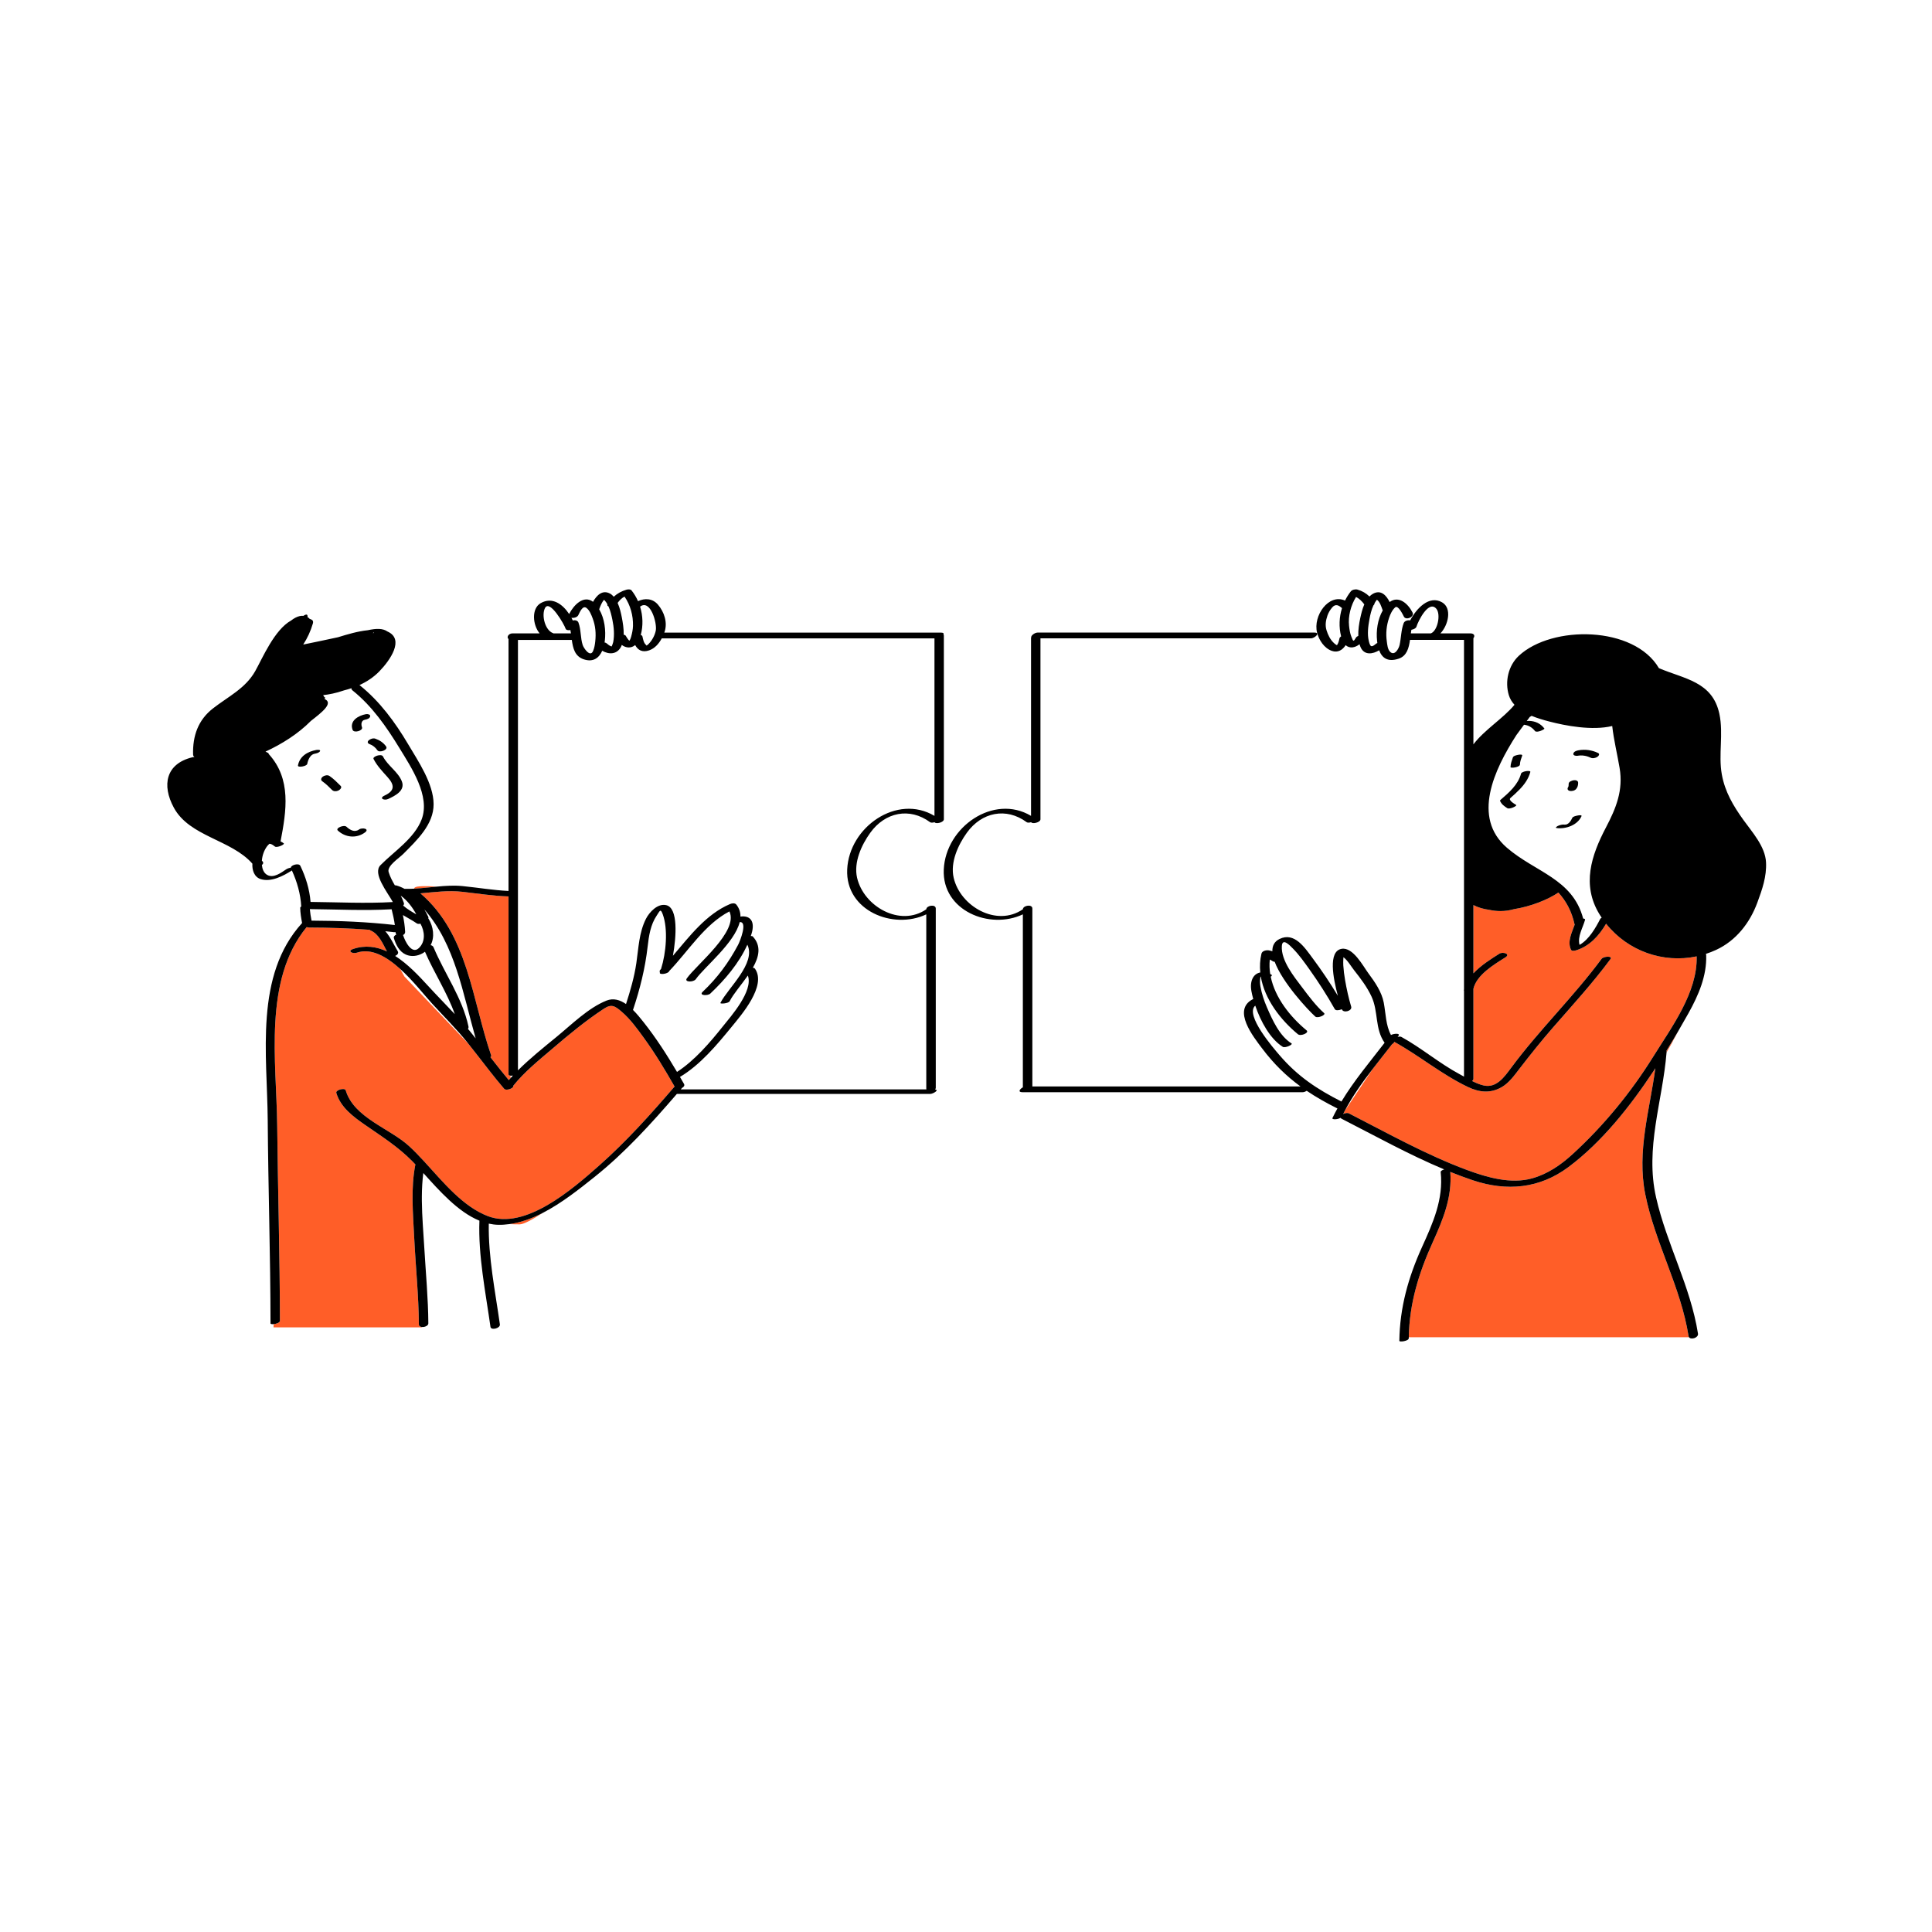
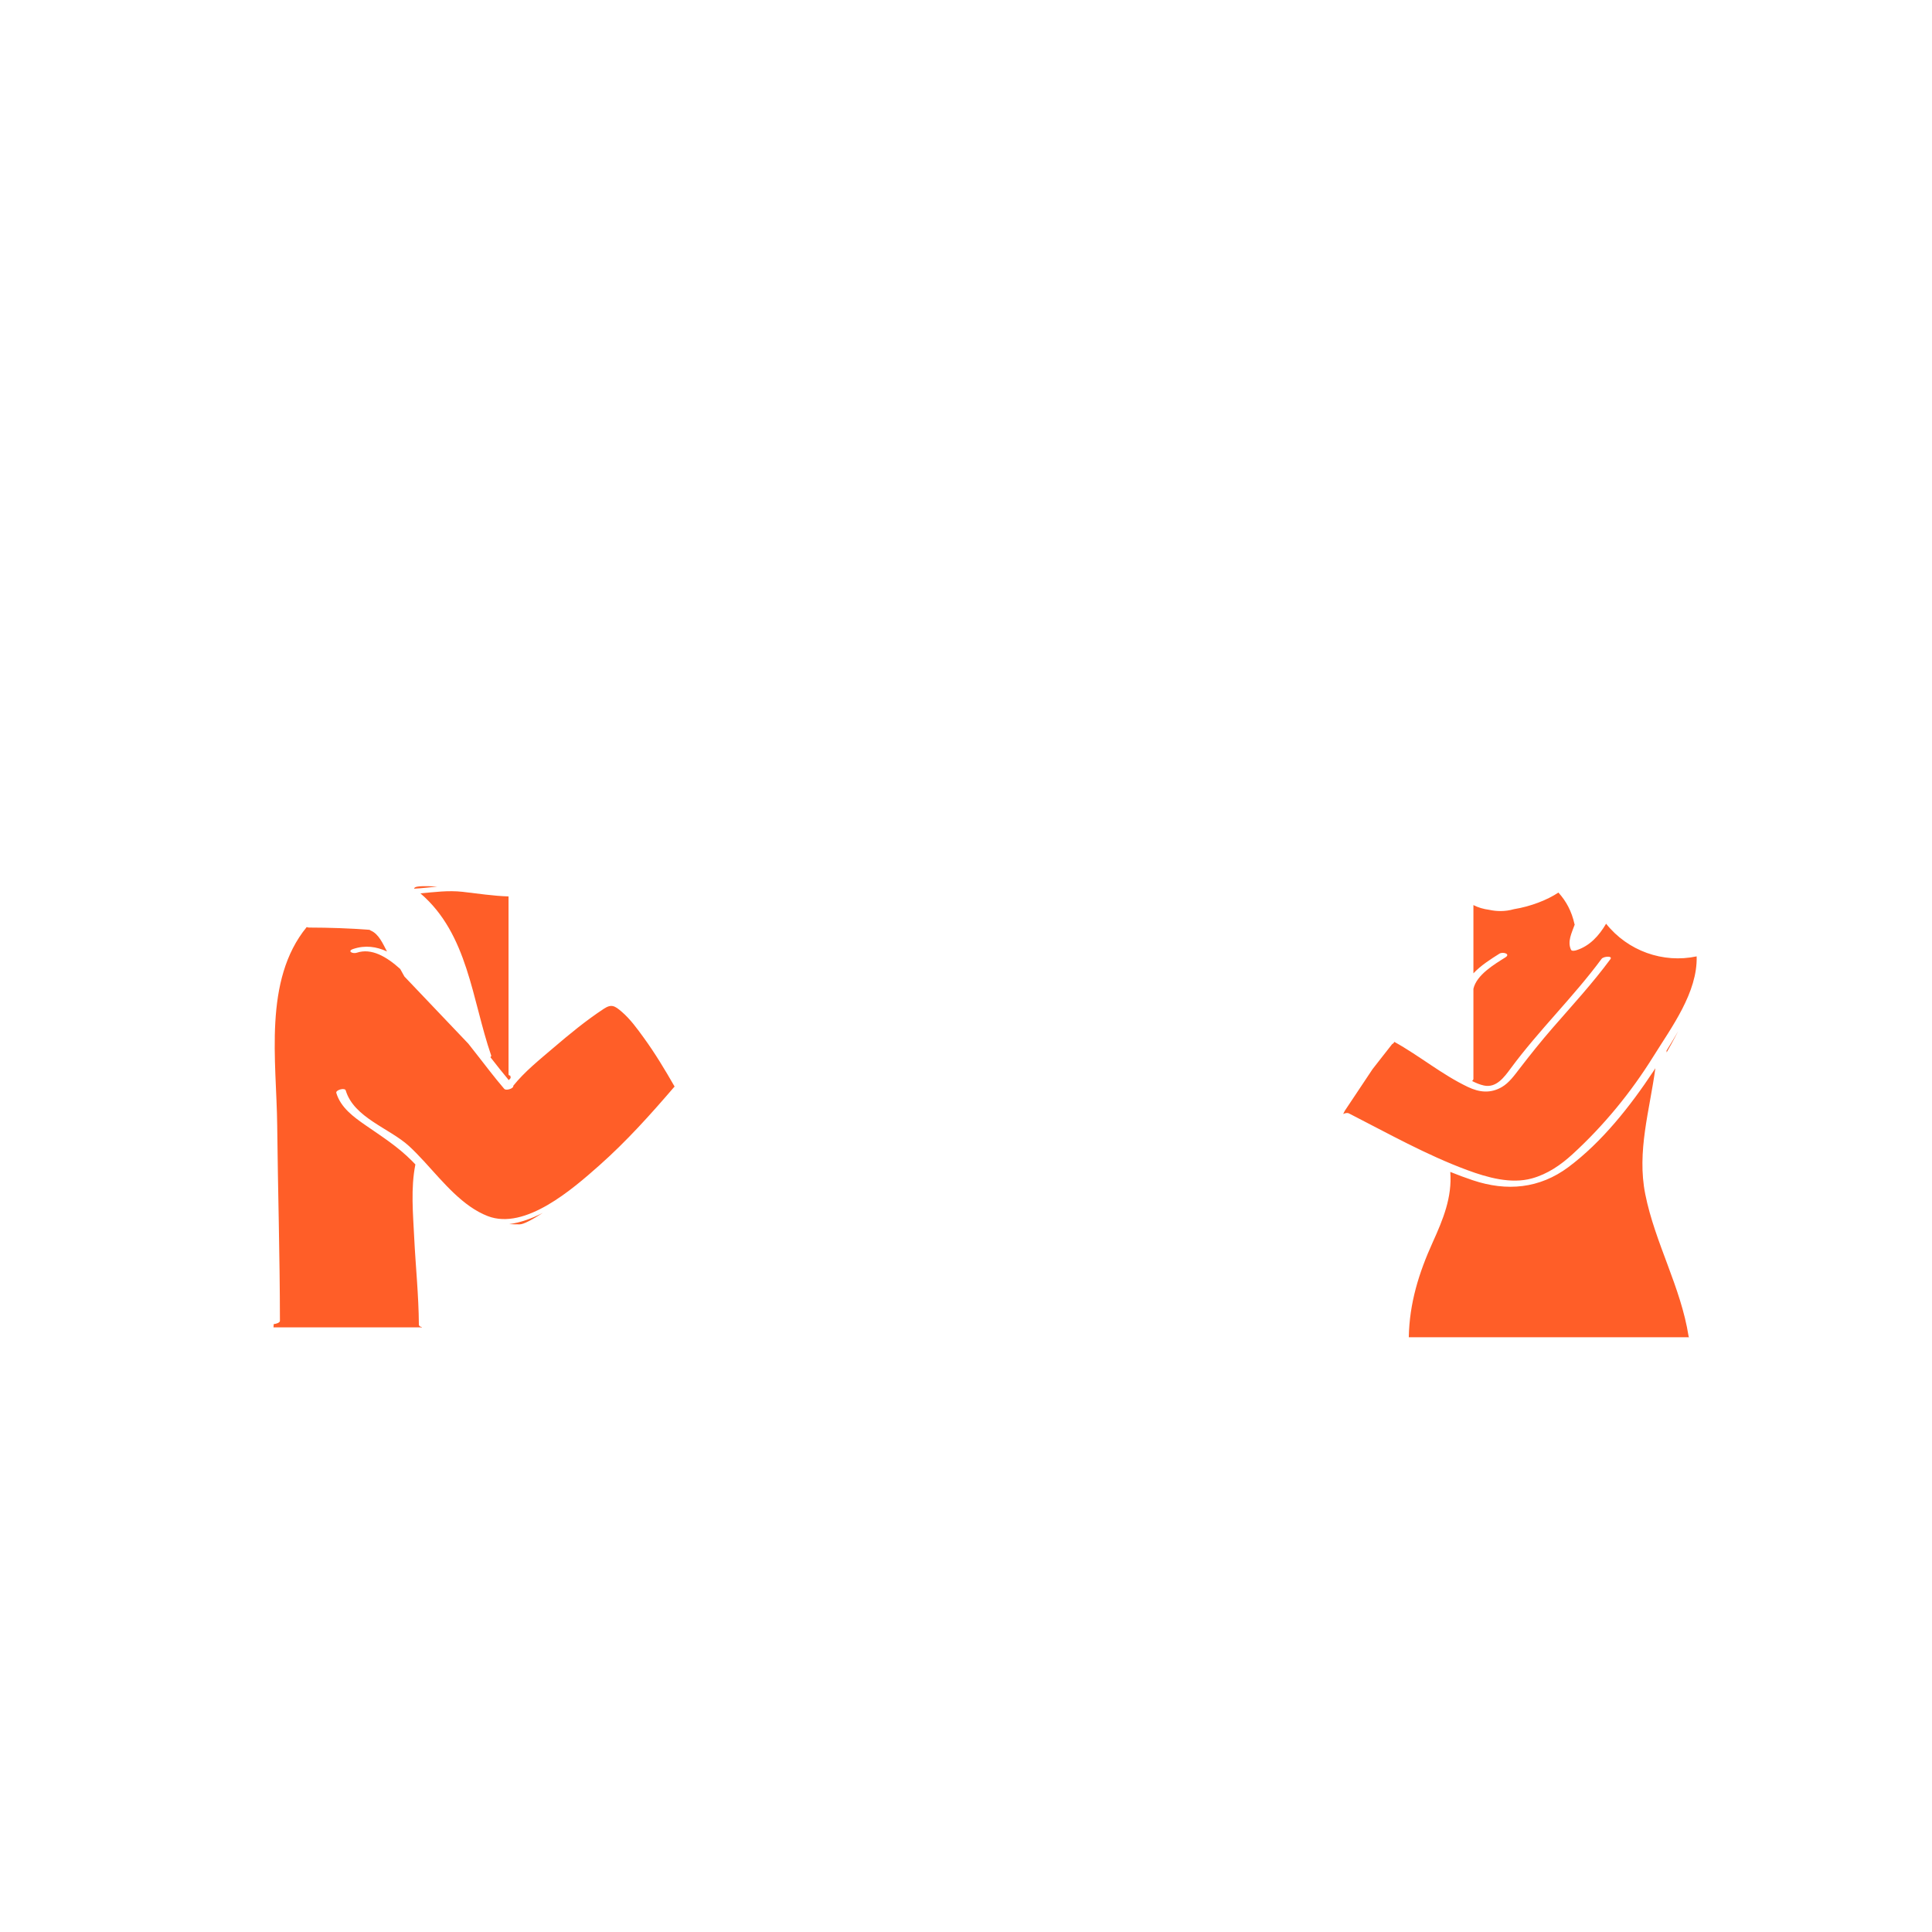
<svg xmlns="http://www.w3.org/2000/svg" id="Layer_1" x="0px" y="0px" width="595.28px" height="595.28px" viewBox="0 0 595.28 595.28" xml:space="preserve">
  <path id="color_x5F_2" fill="#ff5e28" d="M134.729,273.171c-2.376,0.229-4.747,0.519-7.145,0.644 c0.037-0.148,0.115-0.274,0.244-0.371C128.449,272.979,131.173,272.962,134.729,273.171z M151.341,325.215 c0.062,0.178-0.045,0.357-0.24,0.521c1.851,2.387,3.729,4.752,5.664,7.072c0.193-0.221,0.384-0.443,0.581-0.662l-0.102-0.711 c-0.325-0.044-0.554-0.176-0.554-0.424c0-18.27,0-36.539,0-54.81c-4.752-0.142-9.454-0.887-14.172-1.419 c-4.41-0.496-8.677,0.099-12.985,0.473C144.222,287.83,145.394,307.955,151.341,325.215z M191.572,311.744 c-2.118-1.82-3.158-2.478-5.498-0.939c-5.534,3.637-10.696,7.893-15.722,12.192c-4.193,3.586-8.736,7.214-12.201,11.546 c0.069,0.231-0.092,0.466-0.368,0.667c-0.667,0.484-2.005,0.764-2.425,0.276c-1.567-1.819-3.063-3.691-4.543-5.576 c-2.178-2.774-4.313-5.58-6.517-8.339l-19.696-20.696l-1.289-2.32c-4.17-3.771-8.868-6.533-13.371-5.008 c-1.289,0.437-3.059-0.492-1.133-1.145c3.725-1.262,7.209-0.733,10.421,0.755c-1.255-2.384-2.529-5.387-4.966-6.419 c-0.173-0.073-0.295-0.158-0.391-0.248c-6.189-0.48-12.395-0.677-18.61-0.694c-0.321-0.001-0.568-0.063-0.761-0.159 c-13.456,16.421-9.299,41.337-9.092,61.121c0.21,20.074,0.82,40.146,0.84,60.221c0,0.541-1.072,0.916-1.913,1.002l-0.073,1.002 h45.717v-0.113c-0.51-0.051-0.919-0.301-0.922-0.82c-0.058-8.887-0.997-17.769-1.433-26.642c-0.363-7.412-1.105-15.292,0.36-22.627 c-0.326-0.344-0.649-0.681-0.968-1.003c-4.424-4.477-9.309-7.555-14.425-11.101c-3.705-2.568-7.622-5.426-8.971-9.929 c-0.271-0.904,2.619-1.709,2.898-0.777c2.519,8.413,13.486,11.655,19.485,17.133c1.567,1.432,3.11,3.044,4.659,4.727 c0.093,0.061,0.167,0.136,0.211,0.23c5.806,6.333,11.717,13.651,19.386,16.63c11.53,4.478,26.187-8.336,34.384-15.6 c8.36-7.407,15.803-15.698,23.068-24.16c0.039-0.046,0.092-0.089,0.151-0.13c-2.946-5.141-6.012-10.249-9.499-15.044 C196.333,316.957,194.215,314.014,191.572,311.744z M160.101,377.248c1.232,0,3.923-1.459,7.132-3.536 c-3.345,1.723-6.819,2.992-10.345,3.46C157.982,377.218,159.086,377.248,160.101,377.248z M517.085,317.725 c-1.176,2.018-2.38,4.02-3.606,6.007c0.028,0.1,0.045,0.208,0.035,0.333c-0.006,0.078-0.016,0.154-0.022,0.231 C514.217,323.044,515.567,320.657,517.085,317.725z M472.038,363.079c4.796-1.337,8.828-4.106,12.472-7.439 c9.626-8.805,18.003-19.029,24.896-30.099c5.631-9.043,13.668-19.764,13.361-30.867c-10.361,2.201-21.213-1.665-27.904-10.064 c-2.15,3.655-5.035,6.893-9.208,8.188c-0.373,0.116-1.365,0.327-1.595-0.153c-1.214-2.547,0.245-5.265,1.133-7.774 c-0.026-0.033-0.047-0.069-0.057-0.112c-0.874-3.981-2.586-7.128-4.967-9.75c-3.333,2.236-8.483,4.28-13.679,5.115 c-2.872,0.822-5.501,0.677-7.618,0.21c-1.776-0.236-3.438-0.706-4.889-1.469c0,7.011,0,14.022,0,21.034 c2.318-2.48,5.497-4.474,8.003-6.052c1.077-0.678,3.533,0.075,1.869,1.123c-3.488,2.196-8.873,5.376-9.872,9.692 c0,9.242,0,18.483,0,27.725c0,0.267-0.167,0.499-0.418,0.688c1.188,0.599,2.403,1.115,3.639,1.386 c3.84,0.84,6.291-2.595,8.306-5.321c8.692-11.761,19.277-21.947,27.969-33.707c0.584-0.79,3.517-0.993,2.709,0.1 c-5.493,7.433-11.73,14.216-17.792,21.177c-3.547,4.074-6.882,8.256-10.177,12.53c-1.552,2.012-3.234,4.395-5.48,5.698 c-3.465,2.012-6.89,1.668-10.446-0.025c-8.057-3.837-14.897-9.6-22.682-13.903c-0.089,0.286-0.35,0.537-0.684,0.717 c-1.996,2.575-4.039,5.115-6.023,7.693l-8.532,12.801c-0.179,0.337-0.35,0.681-0.522,1.023c0.578-0.29,1.312-0.427,1.784-0.186 c11.937,6.098,23.913,12.837,36.524,17.492C458.245,362.797,465.546,364.889,472.038,363.079z M486.789,291.073 c-0.038-0.002-0.077-0.008-0.116-0.011c0.007,0.023,0.013,0.047,0.02,0.07C486.726,291.114,486.757,291.092,486.789,291.073z  M506.934,367.956c-2.641-13.206,1.365-25.83,3.106-38.811c-0.209,0.319-0.41,0.644-0.621,0.961 c-7.086,10.688-15.802,21.769-26.16,29.492c-8.891,6.629-18.983,7.572-29.467,4.057c-2.334-0.782-4.645-1.649-6.936-2.57 c0.604,7.809-2.225,14.64-5.409,21.671c-4.288,9.467-7.185,18.797-7.376,29.273h86.349c-0.068-0.096-0.122-0.206-0.144-0.342 C517.882,396.494,509.94,382.992,506.934,367.956z" />
-   <path id="color_x5F_1" d="M117.995,233.063c1.442,2.853,4.677,4.735,5.822,7.686c1.109,2.858-2.065,4.434-4.207,5.426 c-1.243,0.576-2.948-0.207-1.109-1.059c3.25-1.506,3.053-3.29,0.898-5.69c-1.585-1.767-3.221-3.448-4.303-5.585 C114.719,233.092,117.524,232.133,117.995,233.063z M99.287,240.716c1.117,0.766,2.066,1.728,3.021,2.682 c0.516,0.516,1.332,0.473,1.958,0.179c0.421-0.197,1.221-0.909,0.702-1.427c-1.081-1.081-2.168-2.186-3.433-3.053 c-0.594-0.407-1.531-0.197-2.073,0.194C98.978,239.641,98.698,240.313,99.287,240.716z M113.881,229.278 c0.997,0.347,1.806,1.037,2.401,1.895c0.616,0.886,3.416-0.119,2.68-1.178c-0.818-1.177-1.998-1.941-3.337-2.406 c-0.644-0.224-1.579,0.093-2.05,0.549C113.091,228.607,113.305,229.078,113.881,229.278z M96.926,232.242 c0.494-0.092,1.454-0.289,1.689-0.824c0.226-0.512-1.001-0.372-1.176-0.34c-2.675,0.497-5.103,1.925-5.633,4.768 c-0.142,0.762,2.726,0.266,2.865-0.484C94.894,234.172,95.566,232.494,96.926,232.242z M111.54,224.098 c-0.35-0.943-0.228-2.123,0.88-2.329c0.568-0.106,1.492-0.347,1.634-1.03c0.135-0.648-0.847-0.781-1.272-0.702 c-2.356,0.438-5.183,2.016-4.14,4.839C109.046,225.969,111.92,225.127,111.54,224.098z M104.088,255.9 c2.313,2.172,5.74,2.512,8.346,0.601c1.585-1.162-0.88-1.605-1.814-0.92c-1.33,0.976-2.765,0.181-3.846-0.833 C106.002,254.023,103.27,255.133,104.088,255.9z M290.823,252.426c0,1.026-2.561,1.561-2.867,0.914 c-0.543,0.156-1.096,0.202-1.373-0.002c-6.322-4.659-13.872-3.088-18.435,3.248c-2.706,3.758-5.165,9.105-4.068,13.865 c2.037,8.842,13.253,15.272,21.325,9.715c0.049-1.187,2.922-1.666,2.922-0.229c0,18.406,0,36.812,0,55.217 c0,0.197-0.084,0.373-0.215,0.527c1.4,0.142-0.627,1.369-1.487,1.369c-26.022,0-52.045,0-78.067,0 c-7.837,9.076-15.955,18.065-25.341,25.559c-4.628,3.695-10.104,8.074-15.984,11.103c-3.345,1.723-6.819,2.992-10.345,3.46 c-1.109,0.147-2.222,0.234-3.338,0.209c-1.002-0.023-1.983-0.15-2.947-0.363c-0.188,10.258,1.993,20.938,3.418,31.037 c0.174,1.232-2.735,1.93-2.898,0.777c-1.504-10.663-3.808-21.927-3.407-32.725c-6.657-2.716-12.379-9.267-17.286-14.682 c-0.302,2.353-0.43,4.751-0.447,7.164v1.438c0.046,4.893,0.481,9.821,0.757,14.527c0.453,7.724,1.189,15.467,1.239,23.208 c0.005,0.713-1.139,1.191-1.996,1.105c-0.51-0.051-0.919-0.301-0.922-0.82c-0.058-8.887-0.997-17.769-1.433-26.642 c-0.363-7.412-1.105-15.292,0.36-22.627c-0.326-0.344-0.649-0.681-0.968-1.003c-4.424-4.477-9.309-7.555-14.425-11.101 c-3.705-2.568-7.622-5.426-8.971-9.929c-0.271-0.904,2.619-1.709,2.898-0.777c2.519,8.413,13.486,11.655,19.485,17.133 c1.567,1.432,3.11,3.044,4.659,4.727c0.093,0.061,0.167,0.136,0.211,0.23c5.806,6.333,11.717,13.651,19.386,16.63 c11.53,4.478,26.187-8.336,34.384-15.6c8.36-7.407,15.803-15.698,23.068-24.16c0.039-0.046,0.092-0.089,0.151-0.13 c-2.946-5.141-6.012-10.249-9.499-15.044c-2.035-2.8-4.153-5.743-6.796-8.013c-2.118-1.82-3.158-2.478-5.498-0.939 c-5.534,3.637-10.696,7.893-15.722,12.192c-4.193,3.586-8.736,7.214-12.201,11.546c0.069,0.231-0.092,0.466-0.368,0.667 c-0.667,0.484-2.005,0.764-2.425,0.276c-1.567-1.819-3.063-3.691-4.543-5.576c-2.178-2.774-4.313-5.58-6.517-8.339 c-0.079-0.099-0.155-0.199-0.234-0.298c-3.449-4.301-7.334-8.095-11.03-12.162c-2.383-2.623-5.821-7.03-9.721-10.557 c-4.17-3.771-8.868-6.533-13.371-5.008c-1.289,0.437-3.059-0.492-1.133-1.145c3.725-1.262,7.209-0.733,10.421,0.755 c-1.255-2.384-2.529-5.387-4.966-6.419c-0.173-0.073-0.295-0.158-0.391-0.248c-6.189-0.48-12.395-0.677-18.61-0.694 c-0.321-0.001-0.568-0.063-0.761-0.159c-13.456,16.421-9.299,41.337-9.092,61.121c0.21,20.074,0.82,40.146,0.84,60.221 c0,0.541-1.072,0.916-1.913,1.002c-0.54,0.056-0.985-0.007-0.985-0.225c-0.02-20.883-0.711-41.76-0.86-62.641 c-0.145-20.078-4.136-44.558,10.593-60.717c-0.298-1.542-0.555-3.085-0.578-4.662c-0.002-0.167,0.121-0.316,0.313-0.447 c-0.208-3.838-1.283-7.598-2.884-11.086c-2.666,1.721-6.443,3.68-9.612,2.667c-2.026-0.647-2.675-2.816-2.557-4.757 c-6.524-7.434-19.351-8.303-24.201-17.252c-3.767-6.949-2.475-13.557,5.741-15.537c0.229-0.055,0.434-0.072,0.616-0.063 c-0.249-0.165-0.418-0.42-0.428-0.786c-0.147-5.73,1.53-10.617,6.146-14.213c4.691-3.654,9.995-6.143,13.002-11.485 c2.249-3.997,5.888-12.72,11.058-15.587c0.882-0.688,1.779-1.17,2.651-1.363c0.396-0.087,0.771-0.096,1.131-0.067 c1.031-0.697,1.358-0.415,1.275,0.393c0.138,0.08,0.278,0.155,0.403,0.26c0.1,0.083,0.18,0.178,0.257,0.274 c0.146,0.053,0.291,0.099,0.439,0.162c0.546,0.234,0.728,0.646,0.565,1.203c-0.699,2.396-1.678,4.522-2.993,6.545 c2.251-0.457,6.601-1.351,10.695-2.244c3.02-0.924,6.048-1.836,9.206-2.17c2.68-0.586,4.629-0.602,6.076,0.406 c5.312,2.359,0.838,8.82-2.534,12.28c-1.765,1.812-3.855,3.188-6.13,4.222c0.042,0.021,0.085,0.043,0.121,0.071 c6.138,4.907,10.893,11.382,14.874,18.108c3.113,5.26,7.835,12.158,7.868,18.494c0.034,6.311-5.186,11.151-9.33,15.335 c-1.285,1.298-5.104,3.706-4.53,5.591c0.452,1.487,1.167,2.807,1.924,4.1c0.156-0.015,0.3-0.008,0.419,0.025 c0.913,0.258,1.764,0.616,2.559,1.056c0.985,0.026,1.962-0.005,2.936-0.056c2.397-0.125,4.769-0.414,7.145-0.644 c2.592-0.249,5.193-0.413,7.853-0.146c4.706,0.475,9.383,1.262,14.108,1.498c0-25.873,0-51.746,0-77.619 c-0.68-0.543-0.018-1.747,1.233-1.747c2.782,0,5.565,0,8.348,0c-2.153-2.59-2.57-7.646,0.324-9.313 c3.55-2.045,6.755,0.297,8.776,3.349c0.008-0.016,0.01-0.029,0.018-0.046c1.373-2.683,4.447-5.932,7.342-3.715 c1.11-2.006,2.9-3.826,5.268-2.517c0.424,0.234,0.782,0.57,1.113,0.945c1.103-0.997,2.391-1.727,3.94-2.167 c0.454-0.129,1.226-0.182,1.563,0.244c0.796,1.006,1.456,2.115,1.974,3.291c2.066-0.962,4.466-0.896,6.152,1.082 c1.939,2.273,3.026,5.556,2,8.468c-0.016,0.046-0.037,0.092-0.054,0.138c28.411,0,56.821,0,85.232,0 c0.782,0,0.948,0.283,0.796,0.623c0.066,0.062,0.107,0.138,0.107,0.234C290.823,214.658,290.823,233.542,290.823,252.426z  M114.867,195.047c0.095-0.004,0.188-0.006,0.283-0.009c0.019-0.058,0.056-0.117,0.108-0.179c-0.025,0.004-0.048,0.005-0.074,0.008 C115.085,194.93,114.979,194.99,114.867,195.047z M128.455,284.535c-1.386-0.958-2.888-1.729-4.32-2.594 c0.346,1.707,0.61,3.418,0.695,5.197c0.021,0.43-0.261,0.764-0.657,0.971c0.036,0.057,0.067,0.115,0.088,0.184 c0.479,1.58,2.587,5.993,4.83,3.8c2.084-2.037,1.77-5.13,0.459-7.497C129.107,284.691,128.689,284.697,128.455,284.535z  M123.481,275.969c0.372,0.727,0.709,1.476,0.967,2.273c0.093,0.289-0.016,0.555-0.235,0.775c1.228,1.08,2.636,1.896,4.056,2.705 C127.067,279.533,125.494,277.421,123.481,275.969z M95.686,277.896c8.458,0.082,16.906,0.529,25.358,0.038 c-1.7-3.075-6.339-8.794-3.813-11.358c4.175-4.236,10.438-8.251,12.672-14.074c2.77-7.216-3.203-16.078-6.833-22.02 c-3.983-6.52-8.452-12.957-14.47-17.769c-0.272-0.218-0.348-0.449-0.303-0.671c-0.741,0.248-1.492,0.471-2.256,0.661 c-2.553,0.888-4.779,1.3-6.493,1.478c0.155,0.175,0.282,0.381,0.377,0.624l0.31,0.124l-0.195,0.325 c0.008,0.043,0.005,0.087,0.01,0.131c2.824,1.304-1.042,4.217-4.25,6.733c-3.937,3.98-8.885,7.098-13.998,9.464l0.4,0.2 c0.087,0.022,0.163,0.055,0.213,0.106l0.252,0.126l0.074,0.149c0.01,0.021,0.049,0.1,0.101,0.211 c6.954,7.675,5.419,17.399,3.601,26.876c0.346,0.16,0.683,0.351,0.992,0.605c0.398,0.327-2.138,1.463-2.734,0.973 c-0.359-0.295-0.745-0.576-1.18-0.751c-0.095-0.038-0.323-0.075-0.476-0.11c-0.021,0.018-0.042,0.032-0.065,0.053 c-0.253,0.22-0.492,0.454-0.691,0.725c-0.932,1.266-1.492,2.854-1.6,4.432c0.086,0.104,0.179,0.2,0.263,0.306 c0.295,0.37,0.116,0.745-0.261,1.031c0.121,1.22,0.553,2.479,1.666,3.081c1.97,1.063,4.26-0.698,5.835-1.746 c0.389-0.258,0.905-0.423,1.407-0.499c0.023-0.815,2.479-1.53,2.938-0.581C94.216,270.254,95.382,274.032,95.686,277.896z  M121.659,285.016c-0.229-1.638-0.59-3.234-0.992-4.858c-8.399,0.476-16.794,0.036-25.199-0.046 c0.094,1.176,0.288,2.336,0.513,3.495c0.031,0.017,0.056,0.034,0.073,0.055C104.611,283.698,113.153,284.044,121.659,285.016z  M140.127,312.469c-2.37-6.672-6.368-12.719-9.185-19.22c-0.217,0.162-0.449,0.314-0.698,0.456 c-1.575,0.896-3.504,1.172-5.191,0.418c-2.037-0.911-3.073-3.023-3.69-5.053c-0.145-0.475,0.236-0.885,0.765-1.131 c-0.136-0.154-0.228-0.352-0.24-0.605c-0.002-0.045-0.01-0.088-0.012-0.133c-0.148,0.026-0.3,0.037-0.45,0.02 c-0.901-0.107-1.804-0.203-2.706-0.296c1.579,1.773,2.584,4.122,3.819,6.144c0.376,0.615-0.115,1.183-0.785,1.473 c3.868,2.457,7.287,6.1,10.19,9.274C134.616,306.738,137.416,309.567,140.127,312.469z M146.56,319.941 c-3.963-13.892-6.278-28.82-15.805-39.731c0.446,0.76,0.854,1.542,1.225,2.335c0.064,0.139,0.043,0.277-0.03,0.41 c0.028,0.032,0.061,0.062,0.083,0.099c1.518,2.489,1.955,5.706,0.652,8.161c0.396,0.078,0.738,0.284,0.898,0.666 c3.435,8.186,8.875,15.592,10.758,24.381c0.062,0.287-0.007,0.545-0.152,0.766c0.174,0.207,0.358,0.402,0.529,0.61 C145.342,318.397,145.947,319.173,146.56,319.941z M158.052,331.392c-0.291,0.058-0.573,0.074-0.808,0.044 c-0.325-0.044-0.554-0.176-0.554-0.424c0-18.27,0-36.539,0-54.81c-4.752-0.142-9.454-0.887-14.172-1.419 c-4.41-0.496-8.677,0.099-12.985,0.473c14.688,12.574,15.86,32.699,21.808,49.959c0.062,0.178-0.045,0.357-0.24,0.521 c1.851,2.387,3.729,4.752,5.664,7.072c0.193-0.221,0.384-0.443,0.581-0.662C157.576,331.891,157.816,331.643,158.052,331.392z  M197.22,186.918c0.877,2.82,0.978,5.888,0.21,8.732c0.269,0.075,0.469,0.227,0.524,0.48c0.186,0.854,0.38,1.976,1.09,2.575 c0.154,0.131,0.171,0.209,0.166,0.242c0.012-0.02,0.042-0.052,0.109-0.1c0.192-0.126,0.369-0.271,0.529-0.436 c1.073-1.105,1.899-2.585,2.206-4.103C202.517,192.028,200.394,184.502,197.22,186.918z M190.301,185.762 c0.662,1.478,1.04,3.165,1.29,4.453c0.308,1.586,0.626,3.507,0.582,5.35c0.283,0.039,0.521,0.148,0.649,0.357 c0.254,0.465,0.548,0.901,0.884,1.311c0.104,0.058,0.195,0.112,0.273,0.163c0.211-0.384,0.374-0.803,0.484-1.204 c0.299-1.085,0.543-2.21,0.572-3.34c0.079-3.179-0.797-6.422-2.61-9.04C191.562,184.274,190.901,184.946,190.301,185.762z  M184.62,187.738c1.677,2.855,2.109,6.557,1.73,9.716c-0.021,0.168-0.047,0.335-0.073,0.503c0.22,0.026,0.425,0.096,0.587,0.23 c0.432,0.357,0.902,0.771,1.441,0.957c0.066,0.022,0.107,0.028,0.15,0.036c0.119-0.241,0.42-0.976,0.489-1.347 c0.423-2.248,0.206-4.617-0.252-6.843c-0.275-1.337-0.61-2.854-1.222-4.179c-0.288-0.105-0.437-0.303-0.31-0.607 c-0.217-0.385-0.456-0.75-0.739-1.075c-0.101-0.115-0.21-0.229-0.323-0.32c-0.706,0.838-1.106,1.897-1.474,2.918 C184.624,187.731,184.622,187.734,184.62,187.738z M176.066,190.343c0.148,0.273,0.286,0.549,0.414,0.824 c0.705-0.166,1.504-0.009,1.753,0.661c0.825,2.22,0.579,4.673,1.303,6.917c0.296,0.919,2.306,3.944,3.204,1.831 c0.401-0.944,0.554-1.925,0.665-2.938c0.265-2.42,0.089-4.758-0.78-7.06c-0.415-1.098-0.956-2.564-1.958-3.285 c-1.178-0.848-2.054,1.408-2.488,2.256C177.838,190.215,176.807,190.482,176.066,190.343z M170.403,195.084 c0.055,0.02,0.09,0.048,0.129,0.073c1.795,0,3.589,0,5.384,0c-0.051-0.351-0.106-0.697-0.173-1.034 c-0.662,0.131-1.333,0.036-1.482-0.443c-0.393-1.263-4.91-9.144-6.344-6.32C166.805,189.55,167.901,194.172,170.403,195.084z  M208.6,330.277c5.439-3.525,10.194-9.094,14.112-14.017c2.437-3.061,9.46-10.909,7.713-15.679c-2.033,2.913-4.469,5.676-5.6,7.906 c-0.366,0.723-3.051,0.908-2.855,0.523c2.35-4.635,11.046-12.18,8.305-17.935c-2.591,5.754-6.938,10.829-11.44,15.083 c-0.738,0.697-3.598,0.627-2.346-0.555c4.526-4.275,8.027-9.007,10.932-14.484c0.622-1.176,3.01-7.25,0.492-6.998 c-1.577,6.423-10.848,13.791-13.534,17.591c-0.677,0.956-3.637,0.981-2.754-0.268c2.996-4.235,16.038-14.499,13.117-20.621 c-7.644,3.968-12.695,12.278-18.534,18.358c-0.004,0.012-0.009,0.026-0.013,0.037c-0.327,0.88-3.191,1.24-2.883,0.414 c0.01-0.025,0.019-0.055,0.027-0.08c-0.166-0.208-0.146-0.497,0.214-0.867c0.043-0.044,0.085-0.091,0.128-0.135 c1.554-4.916,2.211-12.275,0.521-16.842c-0.704-1.901-0.878-1.063-1.828,0.338c-1.949,2.874-2.445,6.288-2.832,9.662 c-0.763,6.674-2.347,12.976-4.463,19.344c-0.013,0.038-0.036,0.074-0.059,0.111c1.268,1.254,2.381,2.654,3.28,3.787 C202.129,319.779,205.465,324.975,208.6,330.277z M287.925,196.689c-28.01,0-56.018,0-84.027,0 c-0.871,1.624-2.127,3.079-3.873,3.691c-2.113,0.74-3.505-0.076-4.319-1.621c-1.21,0.997-2.777,0.967-4.122-0.036 c-0.07,0.175-0.127,0.358-0.213,0.524c-1.272,2.463-3.773,2.455-5.815,1.264c-0.954,2.17-2.741,3.621-5.7,2.633 c-2.735-0.913-3.316-3.392-3.672-5.978c-5.531,0-11.063,0-16.594,0c0,44.211,0,88.421,0,132.632 c3.735-3.724,7.944-7.084,11.943-10.36c4.609-3.777,9.72-8.888,15.334-11.136c2.146-0.859,4.189-0.201,6.02,1.063 c1.335-4.129,2.54-8.295,3.18-12.603c0.69-4.649,0.803-9.345,2.943-13.622c1.044-2.086,3.655-4.917,6.323-4.234 c3.653,0.936,3.06,9.701,2.005,15.58c5.186-6.077,10.228-12.785,17.588-15.932c0.57-0.244,1.505-0.397,1.956,0.172 c0.905,1.143,1.278,2.386,1.263,3.688c3.01-0.423,4.62,1.461,3.385,5.4c-0.063,0.199-0.135,0.395-0.202,0.592 c0.273-0.018,0.499,0.017,0.61,0.136c2.719,2.908,1.925,6.296,0.033,9.625c0.283,0.03,0.524,0.128,0.657,0.318 c3.644,5.244-4.192,14.225-7.198,17.904c-4.5,5.511-9.682,11.73-15.92,15.433c0.418,0.717,0.834,1.436,1.246,2.156 c0.279,0.488-0.072,0.941-0.607,1.229c-0.131,0.153-0.265,0.307-0.396,0.46c25.229,0,50.457,0,75.687,0 c-0.022-0.078-0.036-0.162-0.036-0.256c0-17.896,0-35.789,0-53.684c-10.189,4.848-24.941-1.102-24.369-13.824 c0.592-13.126,15.392-23.375,26.893-16.516C287.925,233.155,287.925,214.922,287.925,196.689z M479.649,255.138 c2.838,0.363,6.424-0.909,7.644-3.671c0.192-0.438-1.005-0.23-1.14-0.205c-0.426,0.081-1.501,0.275-1.71,0.748 c-0.413,0.936-1.256,2.213-2.396,2.067c-0.668-0.086-1.415,0.124-2.02,0.392C479.854,254.547,478.99,255.054,479.649,255.138z  M467.152,248.016c-0.398-0.262-2.563-1.447-1.752-2.146c0.967-0.832,1.899-1.697,2.79-2.609c1.497-1.532,2.77-3.312,3.33-5.398 c0.17-0.634-2.662-0.232-2.859,0.504c-0.924,3.441-3.732,5.857-6.337,8.098c-0.097,0.072-0.143,0.168-0.136,0.285 c0.474,1.095,1.256,1.617,2.235,2.26C465.118,249.465,467.571,248.291,467.152,248.016z M468.313,235.574 c0.021-0.97,0.389-1.833,0.696-2.739c0.166-0.49-0.969-0.307-1.157-0.272c-0.416,0.074-1.531,0.289-1.7,0.786 c-0.337,0.994-0.714,1.938-0.737,3.003C465.405,236.795,468.295,236.41,468.313,235.574z M483.575,243.662 c0.651,0.187,1.594-0.021,2.049-0.549c0.483-0.562,0.626-1.191,0.627-1.915c0.001-0.691-0.72-0.854-1.299-0.798 c-0.5,0.05-1.618,0.412-1.619,1.085c0,0.177-0.006,0.353-0.021,0.53c-0.011,0.125-0.035,0.247-0.063,0.369 c0.011-0.049-0.122,0.186-0.005,0.049C482.832,242.914,482.925,243.477,483.575,243.662z M486.043,232.869 c1.427-0.248,2.753-0.027,4.058,0.594c0.635,0.303,1.488,0.109,2.057-0.253c0.396-0.25,0.873-0.896,0.236-1.2 c-1.875-0.894-3.93-1.199-5.981-0.844c-0.563,0.098-1.491,0.348-1.637,1.02C484.635,232.834,485.63,232.94,486.043,232.869z  M541.465,278.104c-2.31,6.26-6.528,11.705-12.688,14.566c-1.044,0.485-2.104,0.893-3.175,1.241c0.055,0.111,0.095,0.235,0.1,0.384 c0.221,6.396-2.396,12.397-5.455,17.891c-1.033,1.856-2.092,3.701-3.162,5.539c-1.176,2.018-2.38,4.02-3.606,6.007 c0.028,0.1,0.045,0.208,0.035,0.333c-0.006,0.078-0.016,0.154-0.022,0.231c-1.246,15.181-6.697,29.353-3.225,44.663 c3.25,14.334,10.609,27.367,12.908,41.951c0.201,1.275-2.131,1.993-2.755,1.119c-0.068-0.096-0.122-0.206-0.144-0.342 c-2.395-15.193-10.336-28.695-13.343-43.731c-2.641-13.206,1.365-25.83,3.106-38.811c-0.209,0.319-0.41,0.644-0.621,0.961 c-7.086,10.688-15.802,21.769-26.16,29.492c-8.891,6.629-18.983,7.572-29.467,4.057c-2.334-0.782-4.645-1.649-6.936-2.57 c0.604,7.809-2.225,14.64-5.409,21.671c-4.288,9.467-7.185,18.797-7.376,29.273c-0.002,0.109-0.008,0.218-0.01,0.328 c-0.011,0.841-2.904,1.242-2.898,0.777c0.132-10.249,2.76-19.567,6.966-28.854c3.391-7.484,6.652-14.727,5.772-23.15 c-0.034-0.333,0.486-0.626,1.096-0.808c-10.824-4.521-21.235-10.309-31.601-15.604c-0.173-0.088-0.284-0.188-0.35-0.294 c-0.89,0.537-2.775,0.633-2.483,0.029c0.48-0.996,0.995-1.969,1.527-2.929c-0.045-0.015-0.092-0.027-0.134-0.048 c-3.381-1.688-6.471-3.443-9.341-5.383c-0.373,0.249-0.822,0.434-1.198,0.434c-28.805,0-57.609,0-86.414,0 c-1.474,0-0.776-1.001,0.157-1.499c0-17.768,0-35.535,0-53.302c-10.189,4.847-24.942-1.102-24.367-13.824 c0.594-13.127,15.39-23.377,26.893-16.515c0-18.28,0-36.56,0-54.839c0-0.087,0.023-0.168,0.058-0.248 c-0.042-0.521,1.12-1.387,1.938-1.387c28.446,0,56.892,0,85.338,0c1.962,0,0.077,1.773-1.092,1.773c-27.781,0-55.562,0-83.343,0 c0,18.579,0,37.158,0,55.736c0,1.026-2.562,1.561-2.867,0.914c-0.543,0.156-1.098,0.203-1.375-0.002 c-6.322-4.659-13.872-3.088-18.434,3.248c-2.705,3.758-5.164,9.105-4.068,13.865c2.037,8.843,13.252,15.272,21.324,9.715 c0.049-1.187,2.922-1.666,2.922-0.229c0,18.273,0,36.546,0,54.818c27.538,0,55.076,0,82.615,0 c-4.368-3.199-8.221-6.936-11.811-11.703c-2.727-3.62-9.228-11.781-2.978-15.119c0.078-0.042,0.157-0.074,0.235-0.104 c-0.235-0.859-0.43-1.69-0.57-2.467c-0.545-2.997,0.532-5.323,2.739-5.723c-0.188-1.903-0.103-3.842,0.358-5.793 c0.214-0.907,1.563-1.158,2.324-1.01c0.383,0.074,0.723,0.164,1.038,0.269c-0.036-1.646,0.585-2.981,2.185-3.773 c4.598-2.276,7.787,2.648,10.197,5.883c2.775,3.726,5.392,7.613,7.798,11.606c-1.461-5.426-3.058-13.72,1.142-14.464 c3.539-0.627,6.649,5.358,8.27,7.542c1.978,2.667,4.105,5.716,4.734,9.057c0.646,3.432,0.591,6.897,2.215,9.949 c0.908-0.479,2.947-0.602,2.33,0.224c-0.09,0.12-0.182,0.239-0.272,0.359c0.446-0.115,0.891-0.134,1.161,0.015 c6.223,3.426,11.679,8.128,17.928,11.475c0.445,0.238,0.9,0.494,1.359,0.752c0-8.802,0-17.604,0-26.406 c-0.043-0.104-0.057-0.229-0.022-0.377c0.006-0.026,0.017-0.051,0.022-0.077c0-22.702,0-45.405,0-68.108 c-0.005-0.018-0.015-0.033-0.014-0.053c0.003-0.051,0.01-0.101,0.014-0.151c0-13.13,0-26.261,0-39.391c-5.547,0-11.093,0-16.64,0 c-0.352,2.517-0.975,4.951-3.497,5.793c-3.328,1.11-5.119-0.205-6.01-2.589c-1.967,1.194-4.545,1.61-5.695-0.906 c-0.141-0.308-0.253-0.631-0.35-0.961c-1.418,1.118-3.064,1.373-4.272,0.288c-0.917,1.427-2.361,2.425-4.254,1.762 c-2.336-0.819-3.958-3.289-4.55-5.62c-1.309-5.15,3.541-12.143,8.61-9.883c0.493-0.998,1.085-1.952,1.784-2.836 c0.418-0.529,1.431-0.725,2.049-0.549c1.475,0.419,2.675,1.141,3.694,2.13c0.321-0.319,0.665-0.612,1.065-0.833 c2.479-1.371,4.133,0.49,5.156,2.537c2.756-2.036,5.604,0.396,7.034,3.19c0.728,1.422-2.01,2.551-2.643,1.314 c-0.277-0.542-1.78-3.684-2.691-2.862c-0.925,0.836-1.489,2.087-1.882,3.249c-0.809,2.4-1.038,4.748-0.691,7.252 c0.14,1.003,0.244,2.415,1.003,3.179c1.419,1.43,2.712-1.021,2.949-2.137c0.469-2.207,0.447-4.541,1.239-6.67 c0.265-0.712,1.259-1.006,2.004-0.861c1.945-3.692,5.859-7.852,9.822-5.568c3.155,1.817,1.934,7.013-0.492,9.571 c3.069,0,6.139,0,9.208,0c1.308,0,1.46,0.883,0.946,1.479c0,10.905,0,21.812,0,32.718c3.453-4.537,9.158-7.972,12.66-12.191 c-0.78-0.85-1.395-1.822-1.741-2.961c-1.272-4.18-0.176-9.111,3.084-12.144c10.23-9.515,35.505-9.257,43.157,3.817 c7.894,3.358,16.504,4.121,18.627,14.078c1.326,6.218-0.356,12.509,0.758,18.686c0.96,5.32,3.501,9.614,6.618,13.959 c2.704,3.771,6.755,8.197,6.999,13.102C544.362,270.068,542.961,274.05,541.465,278.104z M413.492,187.378 c-1.037-0.935-2.007-1.407-3.042-0.192c-0.618,0.724-1.149,1.606-1.454,2.511c-0.499,1.478-0.743,2.938-0.28,4.46 c0.439,1.448,1.143,2.918,2.275,3.959c0.263,0.242,0.532,0.49,0.859,0.645c0.043,0.011,0.062,0.021,0.094,0.031 c0.441-0.612,0.613-1.386,0.771-2.108c0.052-0.239,0.245-0.445,0.503-0.61C412.495,193.19,412.614,190.172,413.492,187.378z  M420.364,186.219c-0.715-0.959-1.519-1.75-2.537-2.294c-1.619,2.573-2.485,5.949-2.161,8.909c0.124,1.124,0.29,2.294,0.713,3.352 c0.629,1.572,0.616,1.596,1.444,0.244c0.129-0.21,0.384-0.379,0.688-0.502c-0.063-1.885,0.254-3.852,0.614-5.508 C419.405,189.135,419.762,187.602,420.364,186.219z M426.052,188.07c-0.021-0.041-0.048-0.078-0.064-0.125 c-0.357-0.997-0.801-2.484-1.716-3.143c-0.013-0.009-0.015-0.019-0.024-0.027c-0.026,0.043-0.058,0.088-0.105,0.148 c-0.235,0.293-0.439,0.616-0.629,0.949c0.013,0.238-0.118,0.461-0.335,0.65c-0.626,1.347-0.979,2.881-1.231,4.264 c-0.396,2.166-0.725,4.596-0.188,6.768c0.47,1.904,0.835,1.938,2.206,0.805c0.127-0.104,0.27-0.182,0.418-0.238 c-0.031-0.219-0.062-0.439-0.086-0.665C423.966,194.395,424.456,190.852,426.052,188.07z M442.582,187.599 c-2.333-2.837-5.58,3.64-6.165,5.521c-0.146,0.472-0.859,0.807-1.545,0.926c-0.063,0.36-0.119,0.73-0.17,1.112 c2.056,0,4.111,0,6.166,0C442.998,194.334,443.958,189.271,442.582,187.599z M464.291,261.189 c8.769,7.577,20.258,9.541,23.506,21.831c0.39,0.024,0.653,0.147,0.583,0.399c-0.671,2.424-2.363,5.1-1.707,7.643 c0.007,0.023,0.013,0.047,0.02,0.07c0.033-0.019,0.064-0.041,0.097-0.06c2.833-1.651,4.876-5.219,6.249-7.909 c0.078-0.154,0.249-0.287,0.467-0.398c-0.238-0.354-0.471-0.714-0.694-1.081c-5.507-9.027-2.531-18.079,1.993-26.702 c3.145-5.994,5.379-11.478,4.221-18.351c-0.729-4.333-1.789-8.571-2.277-12.935c-6.199,1.497-14.464-0.095-19.392-1.387 c-1.643-0.431-3.58-0.973-5.442-1.742l-0.576,0.346l-0.922,1.248c0.209-0.031,0.418-0.051,0.618-0.047 c1.981,0.04,3.585,0.775,4.812,2.342c0.198,0.254-2.357,1.468-2.898,0.777c-0.862-1.103-2.013-1.785-3.376-1.927l-2.322,3.146 C460.352,237.175,453.462,251.832,464.291,261.189z M426.616,321.297c-3.055-4.333-1.856-9.602-4.04-14.27 c-1.389-2.968-3.3-5.472-5.313-8.029c-1.003-1.275-1.983-3.047-3.323-4.07c-0.011,0.125-0.023,0.285-0.037,0.541 c-0.034,0.658-0.054,1.313-0.012,1.973c0.097,1.537,0.291,3.068,0.558,4.586c0.482,2.739,1.066,5.463,1.872,8.127 c0.404,1.338-2.449,2.123-2.888,0.801c-0.767,0.342-1.868,0.496-2.161-0.023c-2.361-4.193-4.982-8.281-7.775-12.197 c-1.605-2.25-3.232-4.57-5.186-6.537c-0.837-0.843-3.188-3.395-3.357-0.688c-0.277,4.456,3.755,9.405,6.242,12.704 c2.07,2.744,4.217,5.634,6.784,7.944c0.647,0.584-2.033,1.678-2.709,1.07c-2.354-2.119-10.11-10.473-12.519-16.884 c-0.299-0.016-0.564-0.097-0.733-0.271c-0.258-0.143-0.516-0.286-0.774-0.43c-0.156,1.517-0.104,3.017,0.132,4.488 c0.097,0.042,0.19,0.073,0.29,0.12c0.377,0.179,0.229,0.442-0.139,0.685c1.331,6.506,6.045,12.4,11.058,16.543 c0.896,0.74-1.815,1.896-2.678,1.184c-5.319-4.396-10.259-10.77-11.432-17.734c-0.13-0.092-0.107,0.021-0.187,0.587 c-0.115,0.813-0.074,1.636,0.072,2.441c0.401,2.206,1.104,4.356,1.996,6.413c1.687,3.89,3.856,8.781,7.587,11.128 c0.536,0.338-1.965,1.51-2.717,1.037c-3.829-2.408-6.799-7.777-8.462-12.686c-3.339,2.858,5.796,13.318,7.532,15.335 c5.593,6.496,11.532,10.408,19.019,14.213C417.188,332.986,422.034,327.244,426.616,321.297z M522.767,294.674 c-10.361,2.201-21.213-1.665-27.904-10.064c-2.15,3.655-5.035,6.893-9.208,8.188c-0.373,0.116-1.365,0.327-1.595-0.153 c-1.214-2.547,0.245-5.265,1.133-7.774c-0.026-0.033-0.047-0.069-0.057-0.112c-0.874-3.981-2.586-7.128-4.967-9.75 c-3.333,2.236-8.483,4.28-13.679,5.115c-2.872,0.822-5.501,0.677-7.618,0.21c-1.776-0.236-3.438-0.706-4.889-1.469 c0,7.011,0,14.022,0,21.034c2.318-2.48,5.497-4.474,8.003-6.052c1.077-0.678,3.533,0.075,1.869,1.123 c-3.488,2.196-8.873,5.376-9.872,9.692c0,9.242,0,18.483,0,27.725c0,0.267-0.167,0.499-0.418,0.688 c1.188,0.599,2.403,1.115,3.639,1.386c3.84,0.84,6.291-2.595,8.306-5.321c8.692-11.761,19.277-21.947,27.969-33.707 c0.584-0.79,3.517-0.993,2.709,0.1c-5.493,7.433-11.73,14.216-17.792,21.177c-3.547,4.074-6.882,8.256-10.177,12.53 c-1.552,2.012-3.234,4.395-5.48,5.698c-3.465,2.012-6.89,1.668-10.446-0.025c-8.057-3.837-14.897-9.6-22.682-13.903 c-0.089,0.286-0.35,0.537-0.684,0.717c-1.996,2.575-4.039,5.115-6.023,7.693c-3.134,4.071-6.119,8.24-8.532,12.801 c-0.179,0.337-0.35,0.681-0.522,1.023c0.578-0.29,1.312-0.427,1.784-0.186c11.937,6.098,23.913,12.837,36.524,17.492 c6.088,2.247,13.389,4.339,19.881,2.529c4.796-1.337,8.828-4.106,12.472-7.439c9.626-8.805,18.003-19.029,24.896-30.099 C515.036,316.498,523.073,305.777,522.767,294.674z" fill="#000000" />
</svg>